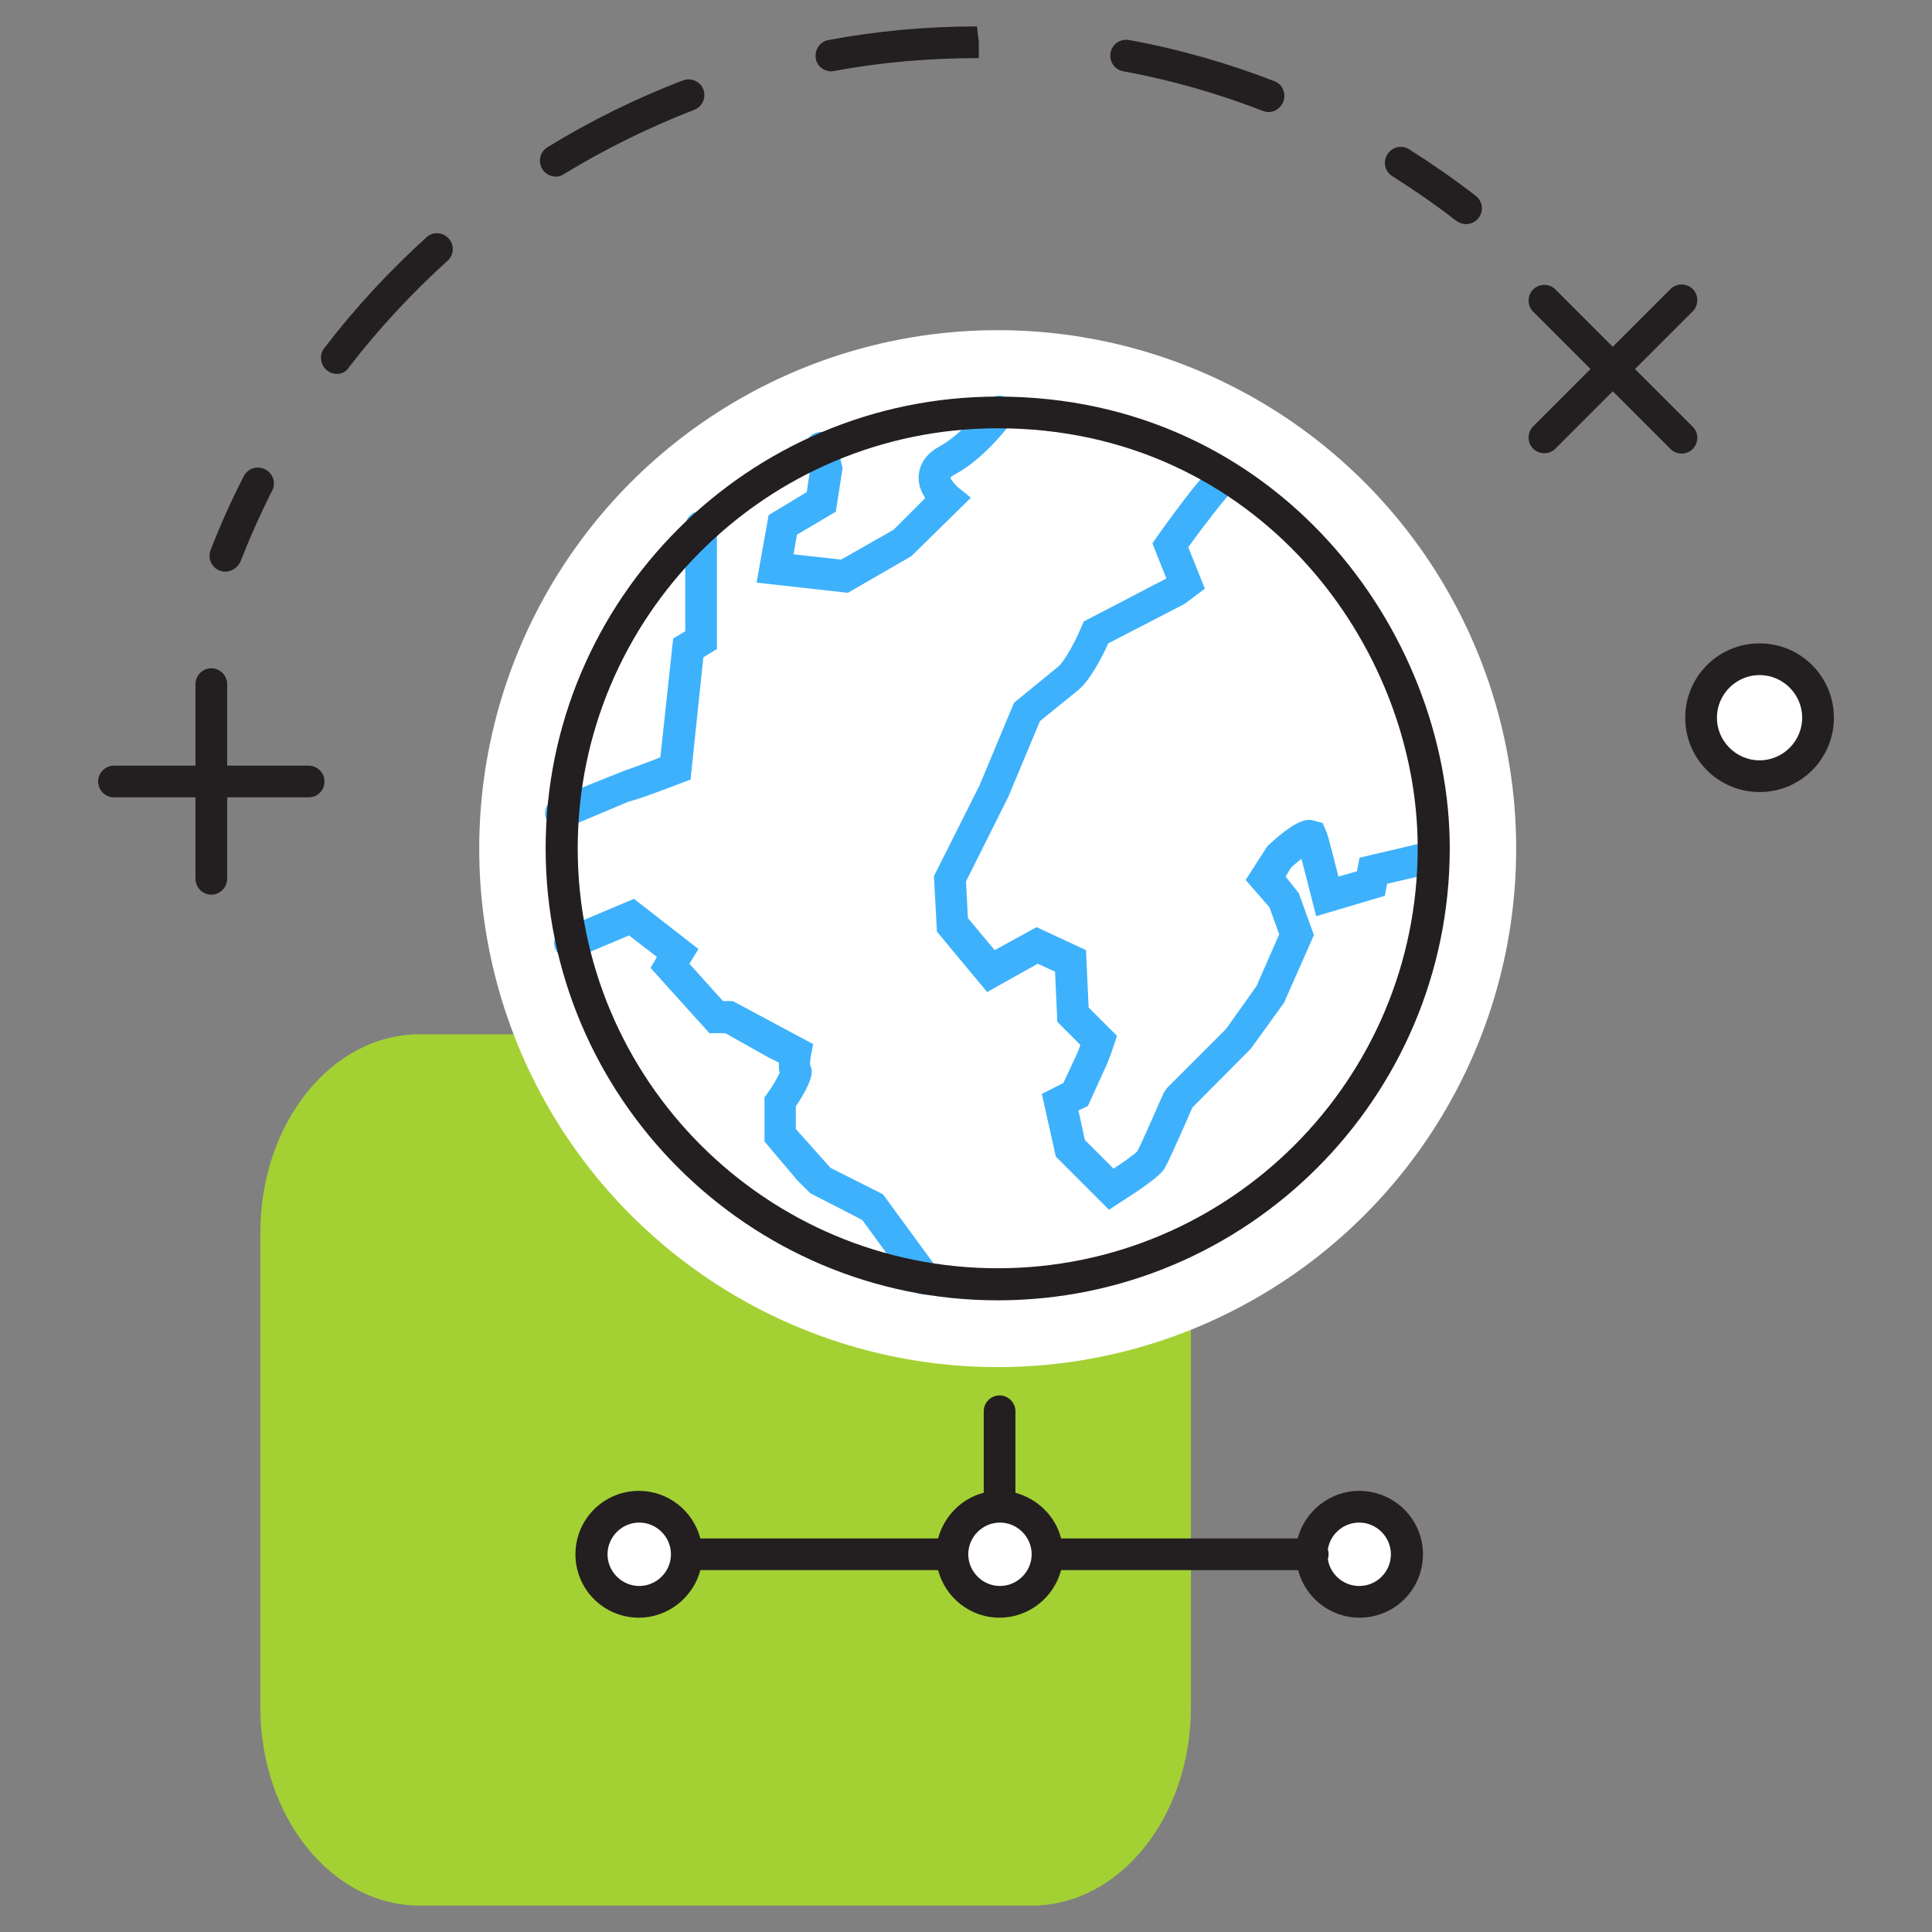
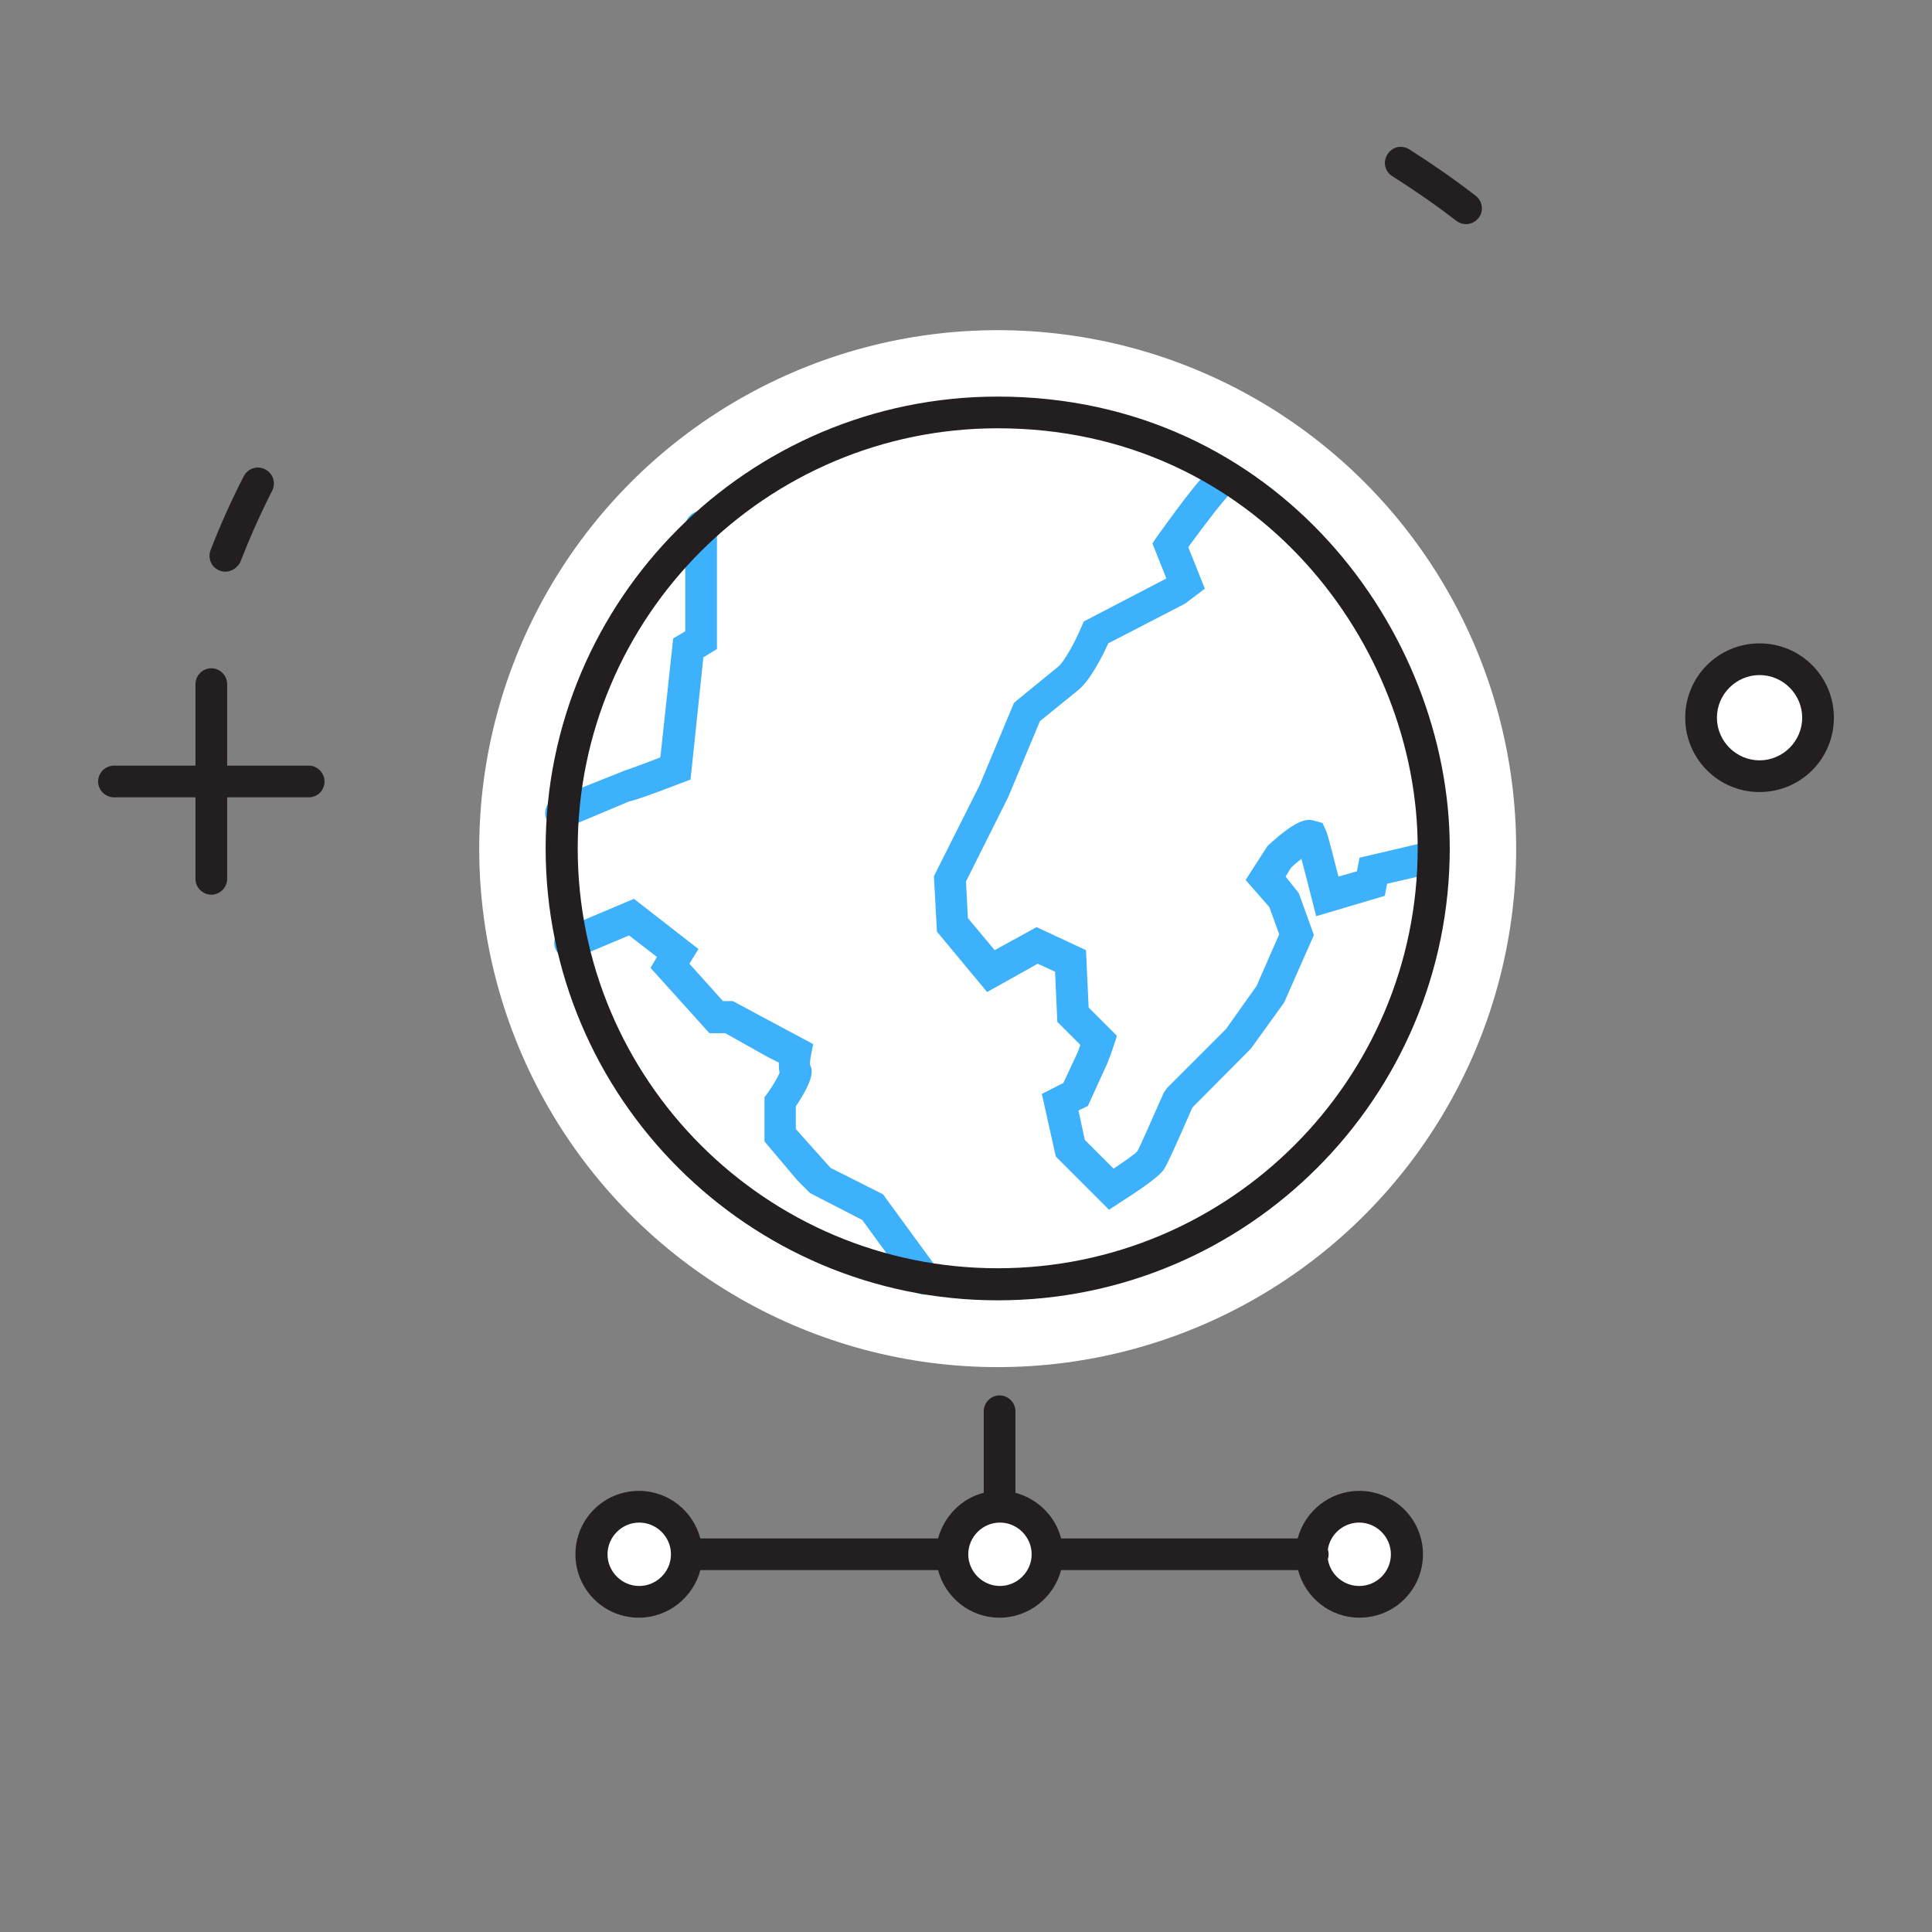
<svg xmlns="http://www.w3.org/2000/svg" version="1.1" id="Layer_1" x="0px" y="0px" viewBox="0 0 512 512" style="enable-background:new 0 0 512 512;" xml:space="preserve">
  <rect x="0" y="0" width="512" height="512" fill="#808080" stroke="none" />
  <style type="text/css">
	.st0{fill:#A3D133;}
	.st1{fill:#FFFFFF;}
	.st2{fill:#231F20;}
	.st3{fill:#3EB1FC;}
	.st4{fill:none;stroke:#69C299;stroke-linecap:round;stroke-linejoin:round;stroke-miterlimit:10;}
</style>
  <g>
-     <path class="st0" d="M69,452.5c0,29,18.9,52.5,42.2,52.5h162.2c23.3,0,42.2-23.5,42.2-52.5V326.6c0-29-18.9-52.5-42.2-52.5H111.2 c-23.3,0-42.2,23.5-42.2,52.5V452.5z" />
    <animateMotion path="M10,0 -10 0 10,0" begin="0s" dur="8s" repeatCount="indefinite" />
  </g>
  <g>
    <path class="st1" d="M184.9,411.9c0,8.6-6.9,15.5-15.5,15.5s-15.5-6.9-15.5-15.5s6.9-15.5,15.5-15.5S184.9,403.3,184.9,411.9z" />
    <path class="st1" d="M279.9,411.9c0,8.6-6.9,15.5-15.5,15.5s-15.5-6.9-15.5-15.5s6.9-15.5,15.5-15.5S279.9,403.3,279.9,411.9z" />
    <path class="st1" d="M375.8,411.9c0,8.6-6.9,15.5-15.5,15.5s-15.5-6.9-15.5-15.5s6.9-15.5,15.5-15.5S375.8,403.3,375.8,411.9z" />
  </g>
  <path class="st1" d="M481.8,190.2c0,8.6-6.9,15.5-15.5,15.5s-15.5-6.9-15.5-15.5s6.9-15.5,15.5-15.5S481.8,181.7,481.8,190.2z" />
  <path class="st2" d="M466.3,209.9c-10.9,0-19.7-8.8-19.7-19.7s8.8-19.7,19.7-19.7s19.7,8.8,19.7,19.7 C486,201.1,477.2,209.9,466.3,209.9z M466.3,178.9c-6.2,0-11.3,5.1-11.3,11.3s5.1,11.3,11.3,11.3s11.3-5.1,11.3-11.3 S472.5,178.9,466.3,178.9z" />
  <path class="st2" d="M81.8,202.9H60.2v-21.6c0-2.3-1.9-4.2-4.2-4.2s-4.2,1.9-4.2,4.2v21.6H30.2c-2.3,0-4.2,1.9-4.2,4.2 c0,2.3,1.9,4.2,4.2,4.2h21.6v21.6c0,2.3,1.9,4.2,4.2,4.2s4.2-1.9,4.2-4.2v-21.6h21.6c2.4,0,4.2-1.9,4.2-4.2 C86,204.8,84.1,202.9,81.8,202.9z" />
  <g>
-     <path class="st2" d="M433.3,97.8l15.3-15.3c1.6-1.6,1.6-4.3,0-5.9c-1.6-1.6-4.3-1.6-5.9,0l-15.3,15.3l-15.2-15.2 c-1.6-1.6-4.3-1.6-5.9,0c-1.6,1.6-1.6,4.3,0,5.9l15.2,15.2l-15.2,15.2c-1.6,1.6-1.6,4.3,0,5.9c1.6,1.6,4.3,1.6,5.9,0l15.2-15.2 l15.3,15.3c1.6,1.6,4.3,1.6,5.9,0c1.6-1.7,1.6-4.3,0-5.9L433.3,97.8z" />
    <animateTransform attributeName="transform" type="rotate" from="0 430 100" to="360 430 100" dur="6s" repeatCount="indefinite" />
  </g>
  <g>
    <circle class="st1" cx="264.4" cy="224.9" r="137.4" />
-     <path class="st3" d="M224.7,157.1l-24.2-2.7l3.2-17.9l10.1-6.1l0.9-6.1l-1.2-4.6c-0.6-2.3,0.8-4.5,3.1-5.1s4.5,0.8,5.1,3.1l1.6,6.3 l-1.8,11.6l-10.3,6.1l-0.9,5.2l12.6,1.4l13.9-7.9l8.4-8.4c-1.1-1.7-2-3.8-1.7-6.3c0.2-2.1,1.3-5.1,5.5-7.4 c6.5-3.6,12.4-11.6,12.4-11.7c1.4-1.9,4-2.3,5.9-0.9s2.3,4,1,5.9c-0.3,0.4-7,9.7-15.2,14.1c-1,0.5-1.2,0.9-1.2,0.9 c0,0.4,1.1,1.7,1.8,2.4l3.6,2.9l-15.8,15.5L224.7,157.1z" />
    <path class="st3" d="M148.7,219.7c-1.6,0-3.2-1-3.9-2.6c-0.9-2.1,0.1-4.6,2.3-5.5l18.2-7.3c0.6-0.2,5.2-1.8,9.7-3.6l3.4-31.5 l3.2-1.9v-27.7c0-2.3,1.9-4.2,4.2-4.2s4.2,1.9,4.2,4.2V172l-3.6,2.2l-3.4,32.4l-2.4,0.9c-9.1,3.5-12.5,4.6-13.9,4.9l-16.2,6.8 C149.8,219.6,149.3,219.7,148.7,219.7z" />
    <path class="st3" d="M245.1,343.1c-1.3,0-2.6-0.6-3.4-1.7l-13.2-18.1l-13.8-7.1l-3.4-3.4l-8.7-10.3v-11.7l0.8-1.1 c1.4-1.9,2.7-4.2,3.2-5.4c-0.2-0.9-0.2-1.8-0.2-2.7l-2.8-1.4l-11.4-6.4H188l-15.6-17.3l1.7-2.9l-7.4-5.7l-14,5.9 c-2.1,0.9-4.6-0.1-5.5-2.3c-0.9-2.1,0.1-4.6,2.3-5.5l18.5-7.8l17.1,13.3l-2.4,3.9l8.9,9.9h2.6l21.3,11.4l-0.6,3.1 c-0.2,0.9-0.3,2.1-0.2,2.5c0.5,1,1.5,3-3.8,10.9v6l9.2,10.3l13.9,7l14.4,19.7c1.4,1.9,1,4.5-0.9,5.9 C246.9,342.8,246,343.1,245.1,343.1z" />
    <path class="st3" d="M293.9,320.6l-14.1-14.1l-3.7-16.6l5.7-2.9l3.5-7.5c0.3-0.6,0.7-1.6,1-2.6l-6.1-6.1l-0.6-13.3l-4.6-2.1 l-13.4,7.5l-13.3-16l-0.8-14.7l12.1-24.1l9.1-21.8l0.8-0.7c0,0,7.5-6.1,10.9-8.9c1.6-1.3,4.5-6.5,6.2-10.6l0.6-1.4l21.9-11.4 l-3.7-9.3l1.3-1.9c15.5-21.6,16.8-20.9,20-19.3c2.1,1,2.9,3.6,1.9,5.6c-0.5,1-1.3,1.7-2.2,2c-1.8,1.7-7,8.4-11.5,14.6l4.4,11l-5.3,4 l-20.3,10.5c-1.4,3.1-4.7,9.8-8.1,12.5c-2.7,2.2-8,6.5-10,8.1l-8.4,20.1L256,233.6l0.5,9.7l7.1,8.5l11.1-6.1l13.1,6.1l0.7,15.2 l7.5,7.5l-0.8,2.5c0,0-1.5,4.5-2.3,6l-4.6,10.1l-2.5,1.2l1.7,7.8l7.6,7.6c2.9-1.9,5.7-3.9,6.3-4.6c0.6-1,4-8.7,7-15.5l0.9-1.3 l15.6-15.6l8.1-11.4l6-13.7l-2.6-7.2l-6.3-7.2l5.8-9c8.4-7.8,10.9-7.1,12.4-6.7l2.2,0.6l1.1,2.5c0.5,1.4,2,7.4,3.1,11.7l4.9-1.4 l0.7-3.6l18.3-4.3c2.4-0.5,4.5,0.9,5.1,3.1c0.5,2.3-0.9,4.5-3.1,5.1l-13,3l-0.6,3.2l-18.2,5.4l-1.1-4.3c-0.8-3.1-1.9-7.5-2.8-10.9 c-0.9,0.7-1.9,1.5-2.8,2.4l-1.4,2.3l3.5,4.4l4,11.1l-7.9,17.9l-8.8,12.2L316,293.5c-4.8,11-6.5,14.6-7.3,16c-0.5,0.9-1.7,2.7-11.6,9 L293.9,320.6z" />
    <path class="st2" d="M264.4,344.6c-66,0-119.8-53.7-119.8-119.8c0-66,53.7-119.7,119.8-119.7c74,0,119.8,62.2,119.8,119.7 C384.2,290.9,330.5,344.6,264.4,344.6z M264.4,113.5c-61.4,0-111.3,49.9-111.3,111.3S203,336.1,264.4,336.1s111.3-49.9,111.3-111.3 C375.8,171.3,333.2,113.5,264.4,113.5z" />
    <animateMotion path="M5, 5 5 -5 5 5" begin="0s" dur="8s" repeatCount="indefinite" />
  </g>
  <g>
    <path class="st2" d="M59.7,151.5c-0.5,0-1-0.1-1.5-0.3c-2.2-0.8-3.2-3.3-2.4-5.4c2.6-6.7,5.5-13.2,8.8-19.6 c1.1-2.1,3.6-2.9,5.7-1.8s2.9,3.6,1.8,5.7c-3.1,6.1-5.9,12.4-8.4,18.8C63,150.4,61.4,151.5,59.7,151.5z" />
-     <path class="st2" d="M89.3,99.1c-0.9,0-1.8-0.3-2.6-0.9c-1.8-1.4-2.2-4.1-0.8-5.9C94,81.7,103.1,71.9,113,62.9 c1.7-1.6,4.4-1.4,5.9,0.3c1.6,1.7,1.4,4.4-0.3,5.9c-9.5,8.6-18.3,18.1-26.1,28.2C91.8,98.5,90.5,99.1,89.3,99.1z M147.3,46.8 c-1.4,0-2.8-0.7-3.6-2c-1.2-2-0.6-4.6,1.4-5.8c11.4-7,23.4-12.9,35.9-17.7c2.2-0.8,4.6,0.3,5.4,2.4c0.8,2.2-0.3,4.6-2.4,5.4 c-11.9,4.6-23.5,10.3-34.5,17C148.8,46.6,148.1,46.8,147.3,46.8z M336.2,29.7c-0.5,0-1-0.1-1.5-0.3c-11.9-4.6-24.3-8.2-37-10.5 c-2.3-0.4-3.8-2.6-3.4-4.9s2.6-3.8,4.9-3.4c13.2,2.4,26.1,6.1,38.5,10.9c2.2,0.8,3.2,3.3,2.4,5.4C339.4,28.7,337.8,29.7,336.2,29.7 z M220.3,18.9c-2,0-3.8-1.4-4.1-3.4c-0.4-2.3,1.1-4.5,3.4-4.9c12.8-2.4,26-3.6,39.3-3.6l0.5,4.2v4.2c-13.2,0-25.9,1.1-38.3,3.4 C220.8,18.9,220.5,18.9,220.3,18.9z" />
    <path class="st2" d="M388.5,59.4c-0.9,0-1.8-0.3-2.6-0.9c-5.4-4.2-11.1-8.1-16.9-11.8c-2-1.2-2.6-3.8-1.3-5.8 c1.2-2,3.8-2.6,5.8-1.3c6,3.8,11.9,7.9,17.6,12.3c1.8,1.4,2.2,4.1,0.7,5.9C391,58.8,389.8,59.4,388.5,59.4z" />
  </g>
  <path class="st2" d="M360.2,395.1c-7.8,0-14.4,5.4-16.3,12.6h-62.7c-1.5-5.9-6.2-10.5-12.1-12.1V374c0-2.3-1.9-4.2-4.2-4.2 s-4.2,1.9-4.2,4.2v21.6c-5.9,1.5-10.5,6.2-12.1,12.1h-63c-1.9-7.2-8.4-12.6-16.3-12.6c-9.3,0-16.8,7.5-16.8,16.8s7.5,16.8,16.8,16.8 c7.8,0,14.4-5.4,16.3-12.6h63c1.9,7.2,8.4,12.6,16.3,12.6c7.8,0,14.4-5.4,16.3-12.6H344c1.9,7.2,8.4,12.6,16.3,12.6 c9.3,0,16.8-7.5,16.8-16.8C377.1,402.6,369.5,395.1,360.2,395.1z M169.4,420.3c-4.6,0-8.4-3.8-8.4-8.4s3.8-8.4,8.4-8.4 c4.5,0,8.2,3.6,8.4,8c0,0.1,0,0.3,0,0.4s0,0.3,0,0.4C177.6,416.7,173.9,420.3,169.4,420.3z M265,420.3c-4.6,0-8.4-3.8-8.4-8.4 s3.8-8.4,8.4-8.4s8.4,3.8,8.4,8.4S269.6,420.3,265,420.3z M360.2,420.3c-4.2,0-7.7-3.1-8.3-7.1c0.1-0.4,0.2-0.9,0.2-1.3 c0-0.5-0.1-0.9-0.2-1.3c0.6-4,4.1-7.1,8.3-7.1c4.6,0,8.4,3.8,8.4,8.4S364.9,420.3,360.2,420.3z" />
  <path class="st4" d="M236.4,291.1" />
</svg>